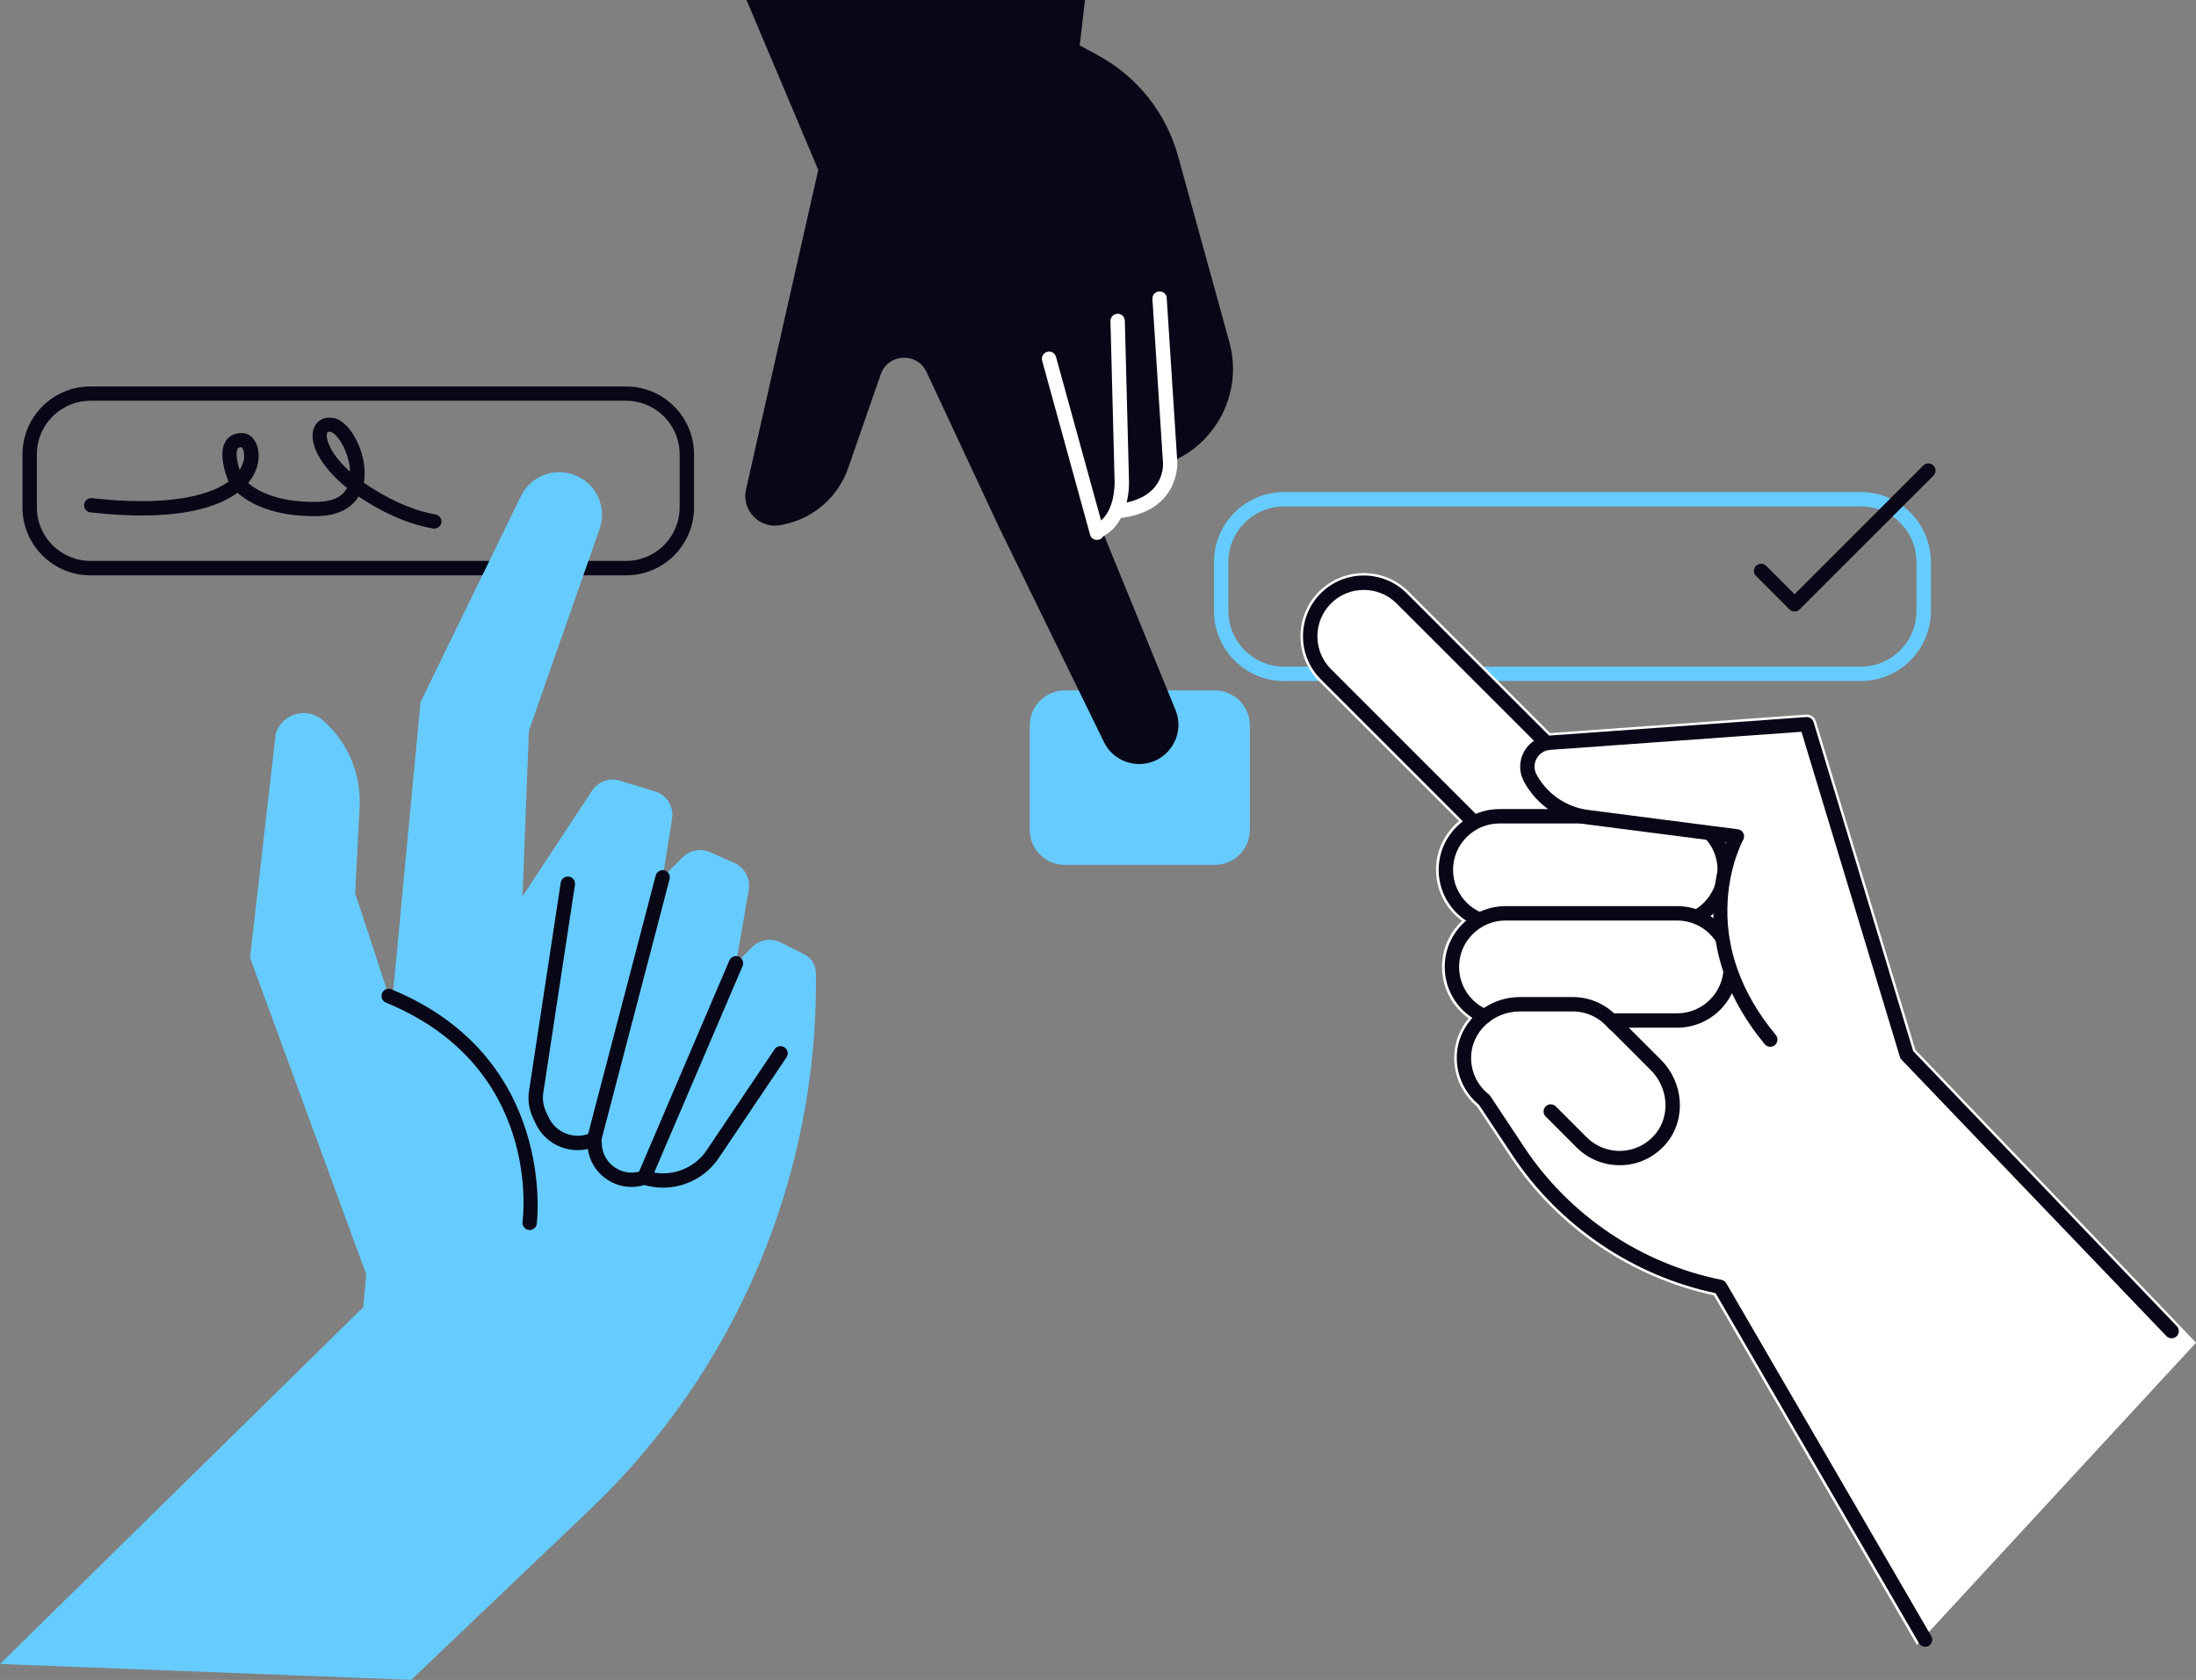
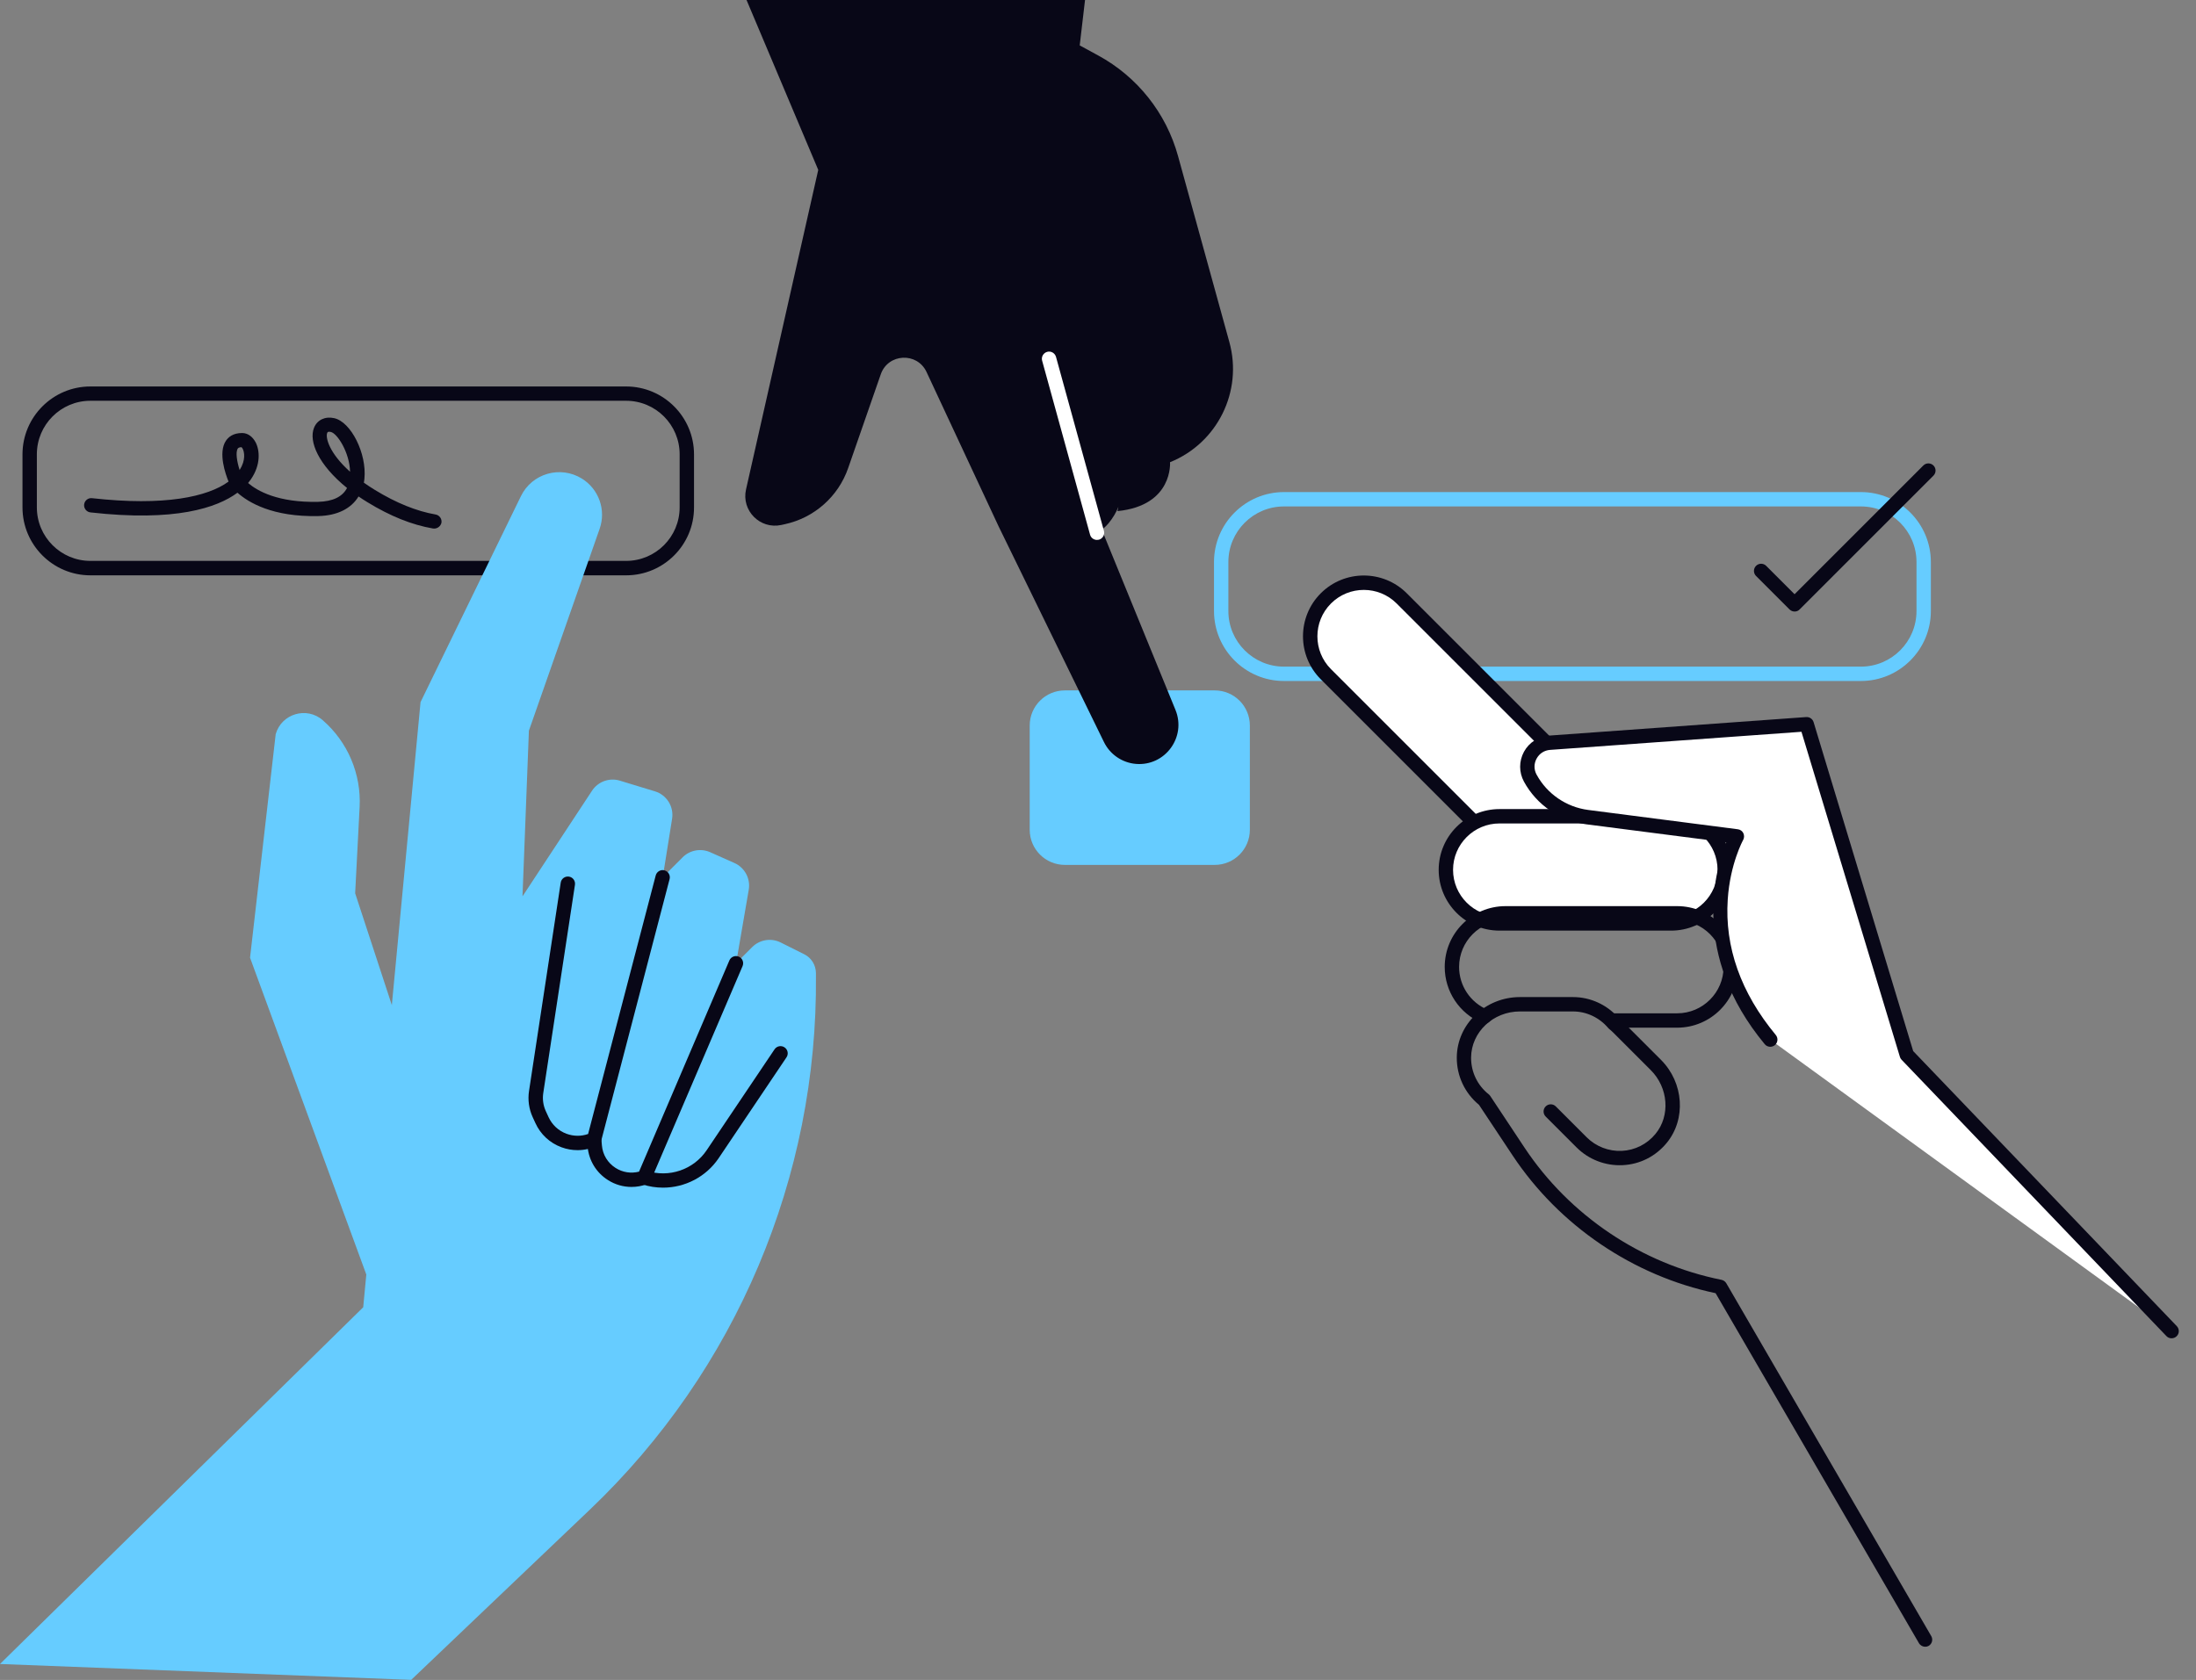
<svg xmlns="http://www.w3.org/2000/svg" version="1.1" x="0px" y="0px" viewBox="0 0 305.63 233.86" style="enable-background:new 0 0 305.63 233.86;" xml:space="preserve">
  <rect x="0" y="0" width="305.63" height="233.86" fill="#808080" stroke="none" />
  <style type="text/css">
	.st0{fill:#FFFFFF;}
	.st1{fill:#080717;}
	.st2{fill:#66CCFF;}
	.st3{fill:none;}
</style>
  <g id="Layer_2">
</g>
  <g id="_x3C_Layer_x3E_">
    <g>
      <path class="st2" d="M169.06,120.4H148.2c-2.7,0-4.89-2.19-4.89-4.89V101c0-2.7,2.19-4.89,4.89-4.89h20.86    c2.7,0,4.89,2.19,4.89,4.89v14.51C173.95,118.21,171.76,120.4,169.06,120.4z" />
      <g>
        <path class="st1" d="M60.43,73.58c-0.06,0-0.11,0-0.17-0.01c-2.95-0.51-5.94-1.71-9.14-3.67c-0.43-0.26-0.83-0.52-1.22-0.79     c-1.03,1.7-2.97,2.67-5.61,2.73c-6.34,0.14-9.7-1.88-11.24-3.25c-2.84,2.1-8.64,4.07-20.46,2.74c-0.55-0.06-0.94-0.56-0.88-1.1     c0.06-0.55,0.56-0.95,1.1-0.88c10.11,1.13,16.09-0.19,19-2.31c-0.4-0.98-1.49-4-0.37-5.68c0.34-0.5,0.98-1.09,2.28-1.08     c0.76,0.01,1.43,0.49,1.86,1.3c0.57,1.1,0.74,3.1-0.65,5.13c-0.12,0.17-0.25,0.35-0.4,0.53c1.27,1.09,4.13,2.74,9.73,2.62     c2.04-0.05,3.39-0.69,4.04-1.93c-3.96-3.2-5.37-6.48-4.59-8.39c0.44-1.09,1.54-1.61,2.8-1.33c2.35,0.52,4.55,4.93,4.21,8.42     c-0.02,0.19-0.04,0.38-0.08,0.56c0.48,0.34,0.99,0.68,1.55,1.02c2.94,1.8,5.78,2.95,8.43,3.41c0.54,0.09,0.91,0.61,0.82,1.15     C61.33,73.24,60.91,73.58,60.43,73.58z M45.81,60.1c-0.2,0-0.24,0.1-0.27,0.16c-0.26,0.63,0.24,2.78,3.18,5.41     c-0.06-2.65-1.76-5.34-2.68-5.54C45.95,60.11,45.87,60.1,45.81,60.1z M33.6,62.25c-0.38,0.01-0.48,0.15-0.51,0.2     c-0.33,0.5-0.11,1.82,0.26,2.98c0.21-0.33,0.37-0.67,0.48-1.01C34.21,63.19,33.79,62.35,33.6,62.25z" />
      </g>
      <g>
        <path class="st2" d="M258.99,94.8H178.7c-5.37,0-9.74-4.37-9.74-9.74v-6.82c0-5.37,4.37-9.74,9.74-9.74h80.29     c5.37,0,9.74,4.37,9.74,9.74v6.82C268.73,90.43,264.36,94.8,258.99,94.8z M178.7,70.5c-4.27,0-7.74,3.47-7.74,7.74v6.82     c0,4.27,3.47,7.74,7.74,7.74h80.29c4.27,0,7.74-3.47,7.74-7.74v-6.82c0-4.27-3.47-7.74-7.74-7.74H178.7z" />
      </g>
      <g>
        <path class="st1" d="M87.14,80.09H12.58c-5.21,0-9.45-4.24-9.45-9.45v-7.39c0-5.21,4.24-9.45,9.45-9.45h74.56     c5.21,0,9.45,4.24,9.45,9.45v7.39C96.6,75.85,92.36,80.09,87.14,80.09z M12.58,55.79c-4.11,0-7.45,3.34-7.45,7.45v7.39     c0,4.11,3.34,7.45,7.45,7.45h74.56c4.11,0,7.45-3.34,7.45-7.45v-7.39c0-4.11-3.34-7.45-7.45-7.45H12.58z" />
      </g>
-       <path class="st0" d="M305.63,186.91l-39.06-40.77l-13.84-45.71c-0.18-0.6-0.76-1-1.39-0.95l-35.61,2.57l-19.7-19.7    c-3.43-3.43-9.02-3.43-12.46,0c-3.43,3.43-3.43,9.02,0,12.46l19.49,19.49c-0.21,0.18-0.42,0.36-0.62,0.56    c-1.66,1.66-2.58,3.88-2.58,6.23c0,2.92,1.43,5.5,3.62,7.1c-1.71,1.61-2.78,3.88-2.78,6.4c0,2.35,0.91,4.57,2.58,6.23    c0.35,0.35,0.73,0.66,1.12,0.94c-1.24,1.49-2,3.38-2.01,5.43c-0.02,2.66,1.14,5.14,3.17,6.83l4.65,7.01    c6.51,9.82,16.81,16.82,28.32,19.29l28.26,48.66L305.63,186.91z" />
      <g>
        <path class="st0" d="M226.12,114.33l-10.55,10.55l-31.03-31.03c-2.91-2.91-2.91-7.64,0-10.55l0,0c2.91-2.91,7.64-2.91,10.55,0     L226.12,114.33z" />
        <path class="st1" d="M215.56,125.88c-0.26,0-0.51-0.1-0.71-0.29l-31.03-31.03c-3.3-3.3-3.3-8.67,0-11.97     c3.3-3.3,8.67-3.3,11.97,0l31.03,31.03c0.39,0.39,0.39,1.02,0,1.41l-10.55,10.55C216.08,125.79,215.82,125.88,215.56,125.88z      M189.81,82.12c-1.66,0-3.31,0.63-4.57,1.89c-2.52,2.52-2.52,6.62,0,9.14l30.32,30.32l9.14-9.14l-30.32-30.32     C193.12,82.75,191.47,82.12,189.81,82.12z" />
      </g>
      <g>
        <path class="st0" d="M240.04,121.09L240.04,121.09c0,4.12-3.34,7.46-7.46,7.46h-23.89c-4.12,0-7.46-3.34-7.46-7.46v0     c0-4.12,3.34-7.46,7.46-7.46h23.89C236.7,113.63,240.04,116.97,240.04,121.09z" />
        <path class="st1" d="M232.58,129.55h-23.89c-4.67,0-8.46-3.8-8.46-8.46c0-4.67,3.8-8.46,8.46-8.46h23.89     c4.67,0,8.46,3.8,8.46,8.46C241.04,125.75,237.24,129.55,232.58,129.55z M208.69,114.63c-3.56,0-6.46,2.9-6.46,6.46     s2.9,6.46,6.46,6.46h23.89c3.56,0,6.46-2.9,6.46-6.46s-2.9-6.46-6.46-6.46H208.69z" />
      </g>
      <g>
-         <path class="st0" d="M206.63,141.47c-2.68-1.13-4.56-3.79-4.56-6.88l0,0c0-4.12,3.34-7.46,7.46-7.46h23.89     c4.12,0,7.46,3.34,7.46,7.46l0,0c0,4.12-3.34,7.46-7.46,7.46h-8.92L206.63,141.47z" />
        <path class="st1" d="M233.42,143.06h-8.92c-0.55,0-1-0.45-1-1c0-0.55,0.45-1,1-1h8.92c3.56,0,6.46-2.9,6.46-6.46     c0-3.56-2.9-6.46-6.46-6.46h-23.89c-3.56,0-6.46,2.9-6.46,6.46c0,2.6,1.55,4.94,3.95,5.96c0.51,0.22,0.75,0.8,0.53,1.31     c-0.22,0.51-0.8,0.75-1.31,0.53c-3.14-1.33-5.17-4.39-5.17-7.8c0-4.67,3.8-8.46,8.46-8.46h23.89c4.67,0,8.46,3.8,8.46,8.46     C241.88,139.26,238.09,143.06,233.42,143.06z" />
      </g>
      <g>
        <path class="st1" d="M267.94,229.24c-0.34,0-0.68-0.18-0.87-0.5l-28.3-48.72c-11.48-2.42-21.76-9.39-28.25-19.17l-4.68-7.05     c-1.98-1.63-3.11-4.03-3.09-6.6c0.03-4.63,3.98-8.4,8.79-8.4h7.39c2.43,0,4.74,1.07,6.36,2.93c0.22,0.18,0.44,0.37,0.65,0.58     l5.23,5.23c3.18,3.18,3.52,8.27,0.78,11.58c-1.55,1.87-3.73,2.97-6.14,3.08c-2.38,0.11-4.71-0.79-6.39-2.47l-4.3-4.3     c-0.39-0.39-0.39-1.02,0-1.41c0.39-0.39,1.02-0.39,1.41,0l4.3,4.3c1.28,1.28,3.06,1.97,4.88,1.89c1.84-0.09,3.51-0.93,4.69-2.36     c2.09-2.53,1.8-6.44-0.66-8.89l-5.23-5.23c-0.18-0.18-0.36-0.34-0.55-0.49c-0.05-0.04-0.1-0.09-0.14-0.14     c-1.24-1.46-3.03-2.3-4.9-2.3h-7.39c-3.72,0-6.77,2.88-6.79,6.42c-0.01,2.01,0.88,3.87,2.46,5.12c0.08,0.07,0.15,0.14,0.21,0.23     l4.76,7.18c6.28,9.47,16.28,16.18,27.42,18.41c0.28,0.06,0.52,0.23,0.67,0.48l28.52,49.11c0.28,0.48,0.12,1.09-0.36,1.37     C268.28,229.2,268.11,229.24,267.94,229.24z" />
      </g>
      <g>
        <path class="st0" d="M246.38,144.73c-12.24-14.78-4.64-28.28-4.64-28.28l-20.83-2.69c-3.36-0.43-6.31-2.45-7.93-5.42l0,0     c-1.16-2.13,0.27-4.75,2.69-4.93l35.78-2.58l13.93,46.01l36.85,38.47L246.38,144.73z" />
        <path class="st1" d="M302.23,186.3c-0.26,0-0.53-0.1-0.72-0.31l-36.86-38.47c-0.11-0.11-0.19-0.25-0.23-0.4l-13.7-45.25     l-34.98,2.52c-0.81,0.06-1.49,0.5-1.88,1.21c-0.39,0.71-0.39,1.53,0,2.24c1.46,2.68,4.15,4.52,7.18,4.91l20.83,2.69     c0.33,0.04,0.62,0.25,0.76,0.54s0.14,0.65-0.02,0.94c-0.02,0.03-1.82,3.31-2.15,8.28c-0.44,6.63,1.81,12.99,6.69,18.88     c0.35,0.43,0.29,1.06-0.13,1.41c-0.43,0.35-1.06,0.29-1.41-0.13c-10.33-12.46-6.91-24.26-5.35-28.1l-19.48-2.51     c-3.66-0.47-6.91-2.69-8.68-5.94c-0.71-1.3-0.71-2.85,0-4.16c0.71-1.3,2.02-2.14,3.5-2.25l35.78-2.58     c0.47-0.03,0.89,0.26,1.03,0.71l13.86,45.79l36.69,38.29c0.38,0.4,0.37,1.03-0.03,1.41C302.73,186.21,302.48,186.3,302.23,186.3z     " />
      </g>
      <path class="st2" d="M0,231.64l50.55-49.66l7.98-84.24l13.97-28.67c1.54-3.17,5.48-4.3,8.48-2.45l0,0    c2.37,1.47,3.4,4.38,2.47,7.01l-9.84,28.09l-0.89,23.06l9.68-14.71c0.84-1.27,2.41-1.84,3.86-1.4l4.89,1.49    c1.64,0.5,2.66,2.13,2.39,3.82l-1.3,8.13l2.77-2.77c1-1,2.52-1.28,3.82-0.71l3.39,1.51c1.43,0.64,2.25,2.17,1.99,3.71l-1.76,10.23    l2.24-2.24c1.04-1.04,2.64-1.3,3.96-0.64l3.28,1.64c0.99,0.49,1.61,1.49,1.63,2.6l0,0.4c0.27,27.98-11.12,54.93-31.45,74.3    c-12.93,12.32-24.88,23.71-24.88,23.71L0,231.64z" />
      <path class="st2" d="M55.42,189.52l-20.62-56.2l3.57-31.12c0.81-2.85,4.32-3.89,6.55-1.94l0,0c3.48,3.03,5.37,7.48,5.13,12.09    l-0.62,12l6.65,20.28L55.42,189.52z" />
      <g>
        <path class="st1" d="M80.39,160.11c-0.75,0-1.51-0.13-2.24-0.4c-1.63-0.6-2.92-1.8-3.64-3.38l-0.38-0.83     c-0.52-1.14-0.69-2.4-0.5-3.64l4.41-28.99c0.08-0.55,0.6-0.92,1.14-0.84c0.55,0.08,0.92,0.59,0.84,1.14l-4.41,28.99     c-0.13,0.85-0.01,1.72,0.35,2.51l0.38,0.83c0.5,1.09,1.39,1.92,2.51,2.33c0.98,0.36,2.03,0.37,3,0.03l9.41-35.99     c0.14-0.53,0.69-0.86,1.22-0.71c0.53,0.14,0.85,0.69,0.71,1.22l-9.53,36.47c-0.08,0.29-0.27,0.53-0.54,0.65     C82.25,159.9,81.32,160.11,80.39,160.11z" />
      </g>
      <g>
        <path class="st1" d="M87.89,165.23c-1.15,0-2.28-0.32-3.28-0.96c-1.63-1.03-2.66-2.73-2.83-4.65l-0.08-0.94     c-0.05-0.55,0.36-1.04,0.91-1.08c0.56-0.05,1.04,0.36,1.08,0.91l0.08,0.94c0.11,1.3,0.81,2.44,1.91,3.14     c0.98,0.62,2.15,0.8,3.26,0.51l12.57-29.4c0.22-0.51,0.8-0.74,1.31-0.53c0.51,0.22,0.74,0.8,0.53,1.31L90.59,164.3     c-0.11,0.25-0.32,0.45-0.57,0.55C89.32,165.11,88.6,165.23,87.89,165.23z" />
      </g>
      <g>
        <path class="st1" d="M92.28,165.33c-0.98,0-1.96-0.15-2.92-0.47c-0.52-0.17-0.81-0.74-0.63-1.26c0.17-0.52,0.74-0.81,1.26-0.63     c3.1,1.03,6.54-0.14,8.36-2.85l9.45-14.05c0.31-0.46,0.93-0.58,1.39-0.27c0.46,0.31,0.58,0.93,0.27,1.39l-9.45,14.05     C98.25,163.84,95.32,165.33,92.28,165.33z" />
      </g>
      <g>
-         <path class="st1" d="M73.71,171.23c-0.04,0-0.09,0-0.13-0.01c-0.55-0.07-0.93-0.58-0.86-1.12c0.12-0.88,2.6-21.64-19.01-30.53     c-0.51-0.21-0.75-0.79-0.54-1.31c0.21-0.51,0.8-0.75,1.31-0.54c23.06,9.5,20.26,32.42,20.23,32.65     C74.64,170.87,74.21,171.23,73.71,171.23z" />
-       </g>
+         </g>
      <path class="st1" d="M145.08,51.84l7.12,22.3c1.46,0,2.95-2.27,3.45-3.58l-0.12,0.59c7.79-0.78,7.31-6.81,7.31-6.81l-1.47-22.78    L145.08,51.84z" />
      <path class="st1" d="M162.85,64.34c6.59-2.67,10.14-9.85,8.25-16.71l-7.15-25.92c-1.65-5.98-5.66-11.03-11.11-13.99l-2.57-1.4    L151.01,0H103.9l9.98,23.65l-10.05,44.48c-0.67,2.95,1.95,5.59,4.91,4.95l0.5-0.11c4.09-0.89,7.43-3.85,8.8-7.8l4.54-13.06    c1.01-2.92,5.06-3.13,6.37-0.33l10.04,21.51l14.65,30c0.84,1.73,2.54,2.89,4.45,3.05l0,0c4.06,0.34,7.05-3.73,5.51-7.51L153,72.9    l-1.17-3.5L162.85,64.34z" />
      <g>
        <path class="st0" d="M152.67,75.16c-0.44,0-0.84-0.29-0.96-0.73l-6.67-24.22c-0.15-0.53,0.17-1.08,0.7-1.23     c0.53-0.15,1.08,0.17,1.23,0.7l6.67,24.22c0.15,0.53-0.17,1.08-0.7,1.23C152.85,75.15,152.76,75.16,152.67,75.16z" />
      </g>
      <g>
-         <path class="st0" d="M152.81,74.88c-0.38,0-0.75-0.22-0.91-0.59c-0.22-0.5,0-1.1,0.51-1.32c2.84-1.26,2.72-5.82,2.72-5.86     l-0.58-22.4c-0.01-0.55,0.42-1.01,0.97-1.03c0.53-0.05,1.01,0.42,1.03,0.97l0.58,22.39c0.01,0.23,0.17,5.94-3.9,7.75     C153.08,74.85,152.94,74.88,152.81,74.88z" />
-       </g>
+         </g>
      <g>
-         <path class="st0" d="M155.53,72.15c-0.51,0-0.94-0.38-0.99-0.9c-0.05-0.55,0.35-1.04,0.9-1.09c6.56-0.66,6.45-5.22,6.42-5.74     l-1.47-22.79c-0.04-0.55,0.38-1.03,0.93-1.06c0.57-0.04,1.03,0.38,1.06,0.93l1.47,22.78c0,0.06,0.45,7-8.21,7.87     C155.6,72.15,155.57,72.15,155.53,72.15z" />
-       </g>
+         </g>
      <g>
        <path class="st1" d="M249.77,85.13c-0.26,0-0.51-0.1-0.71-0.29l-4.66-4.66c-0.39-0.39-0.39-1.02,0-1.41s1.02-0.39,1.41,0     l3.95,3.95l17.92-17.92c0.39-0.39,1.02-0.39,1.41,0c0.39,0.39,0.39,1.02,0,1.41l-18.62,18.62     C250.28,85.04,250.03,85.13,249.77,85.13z" />
      </g>
    </g>
  </g>
</svg>